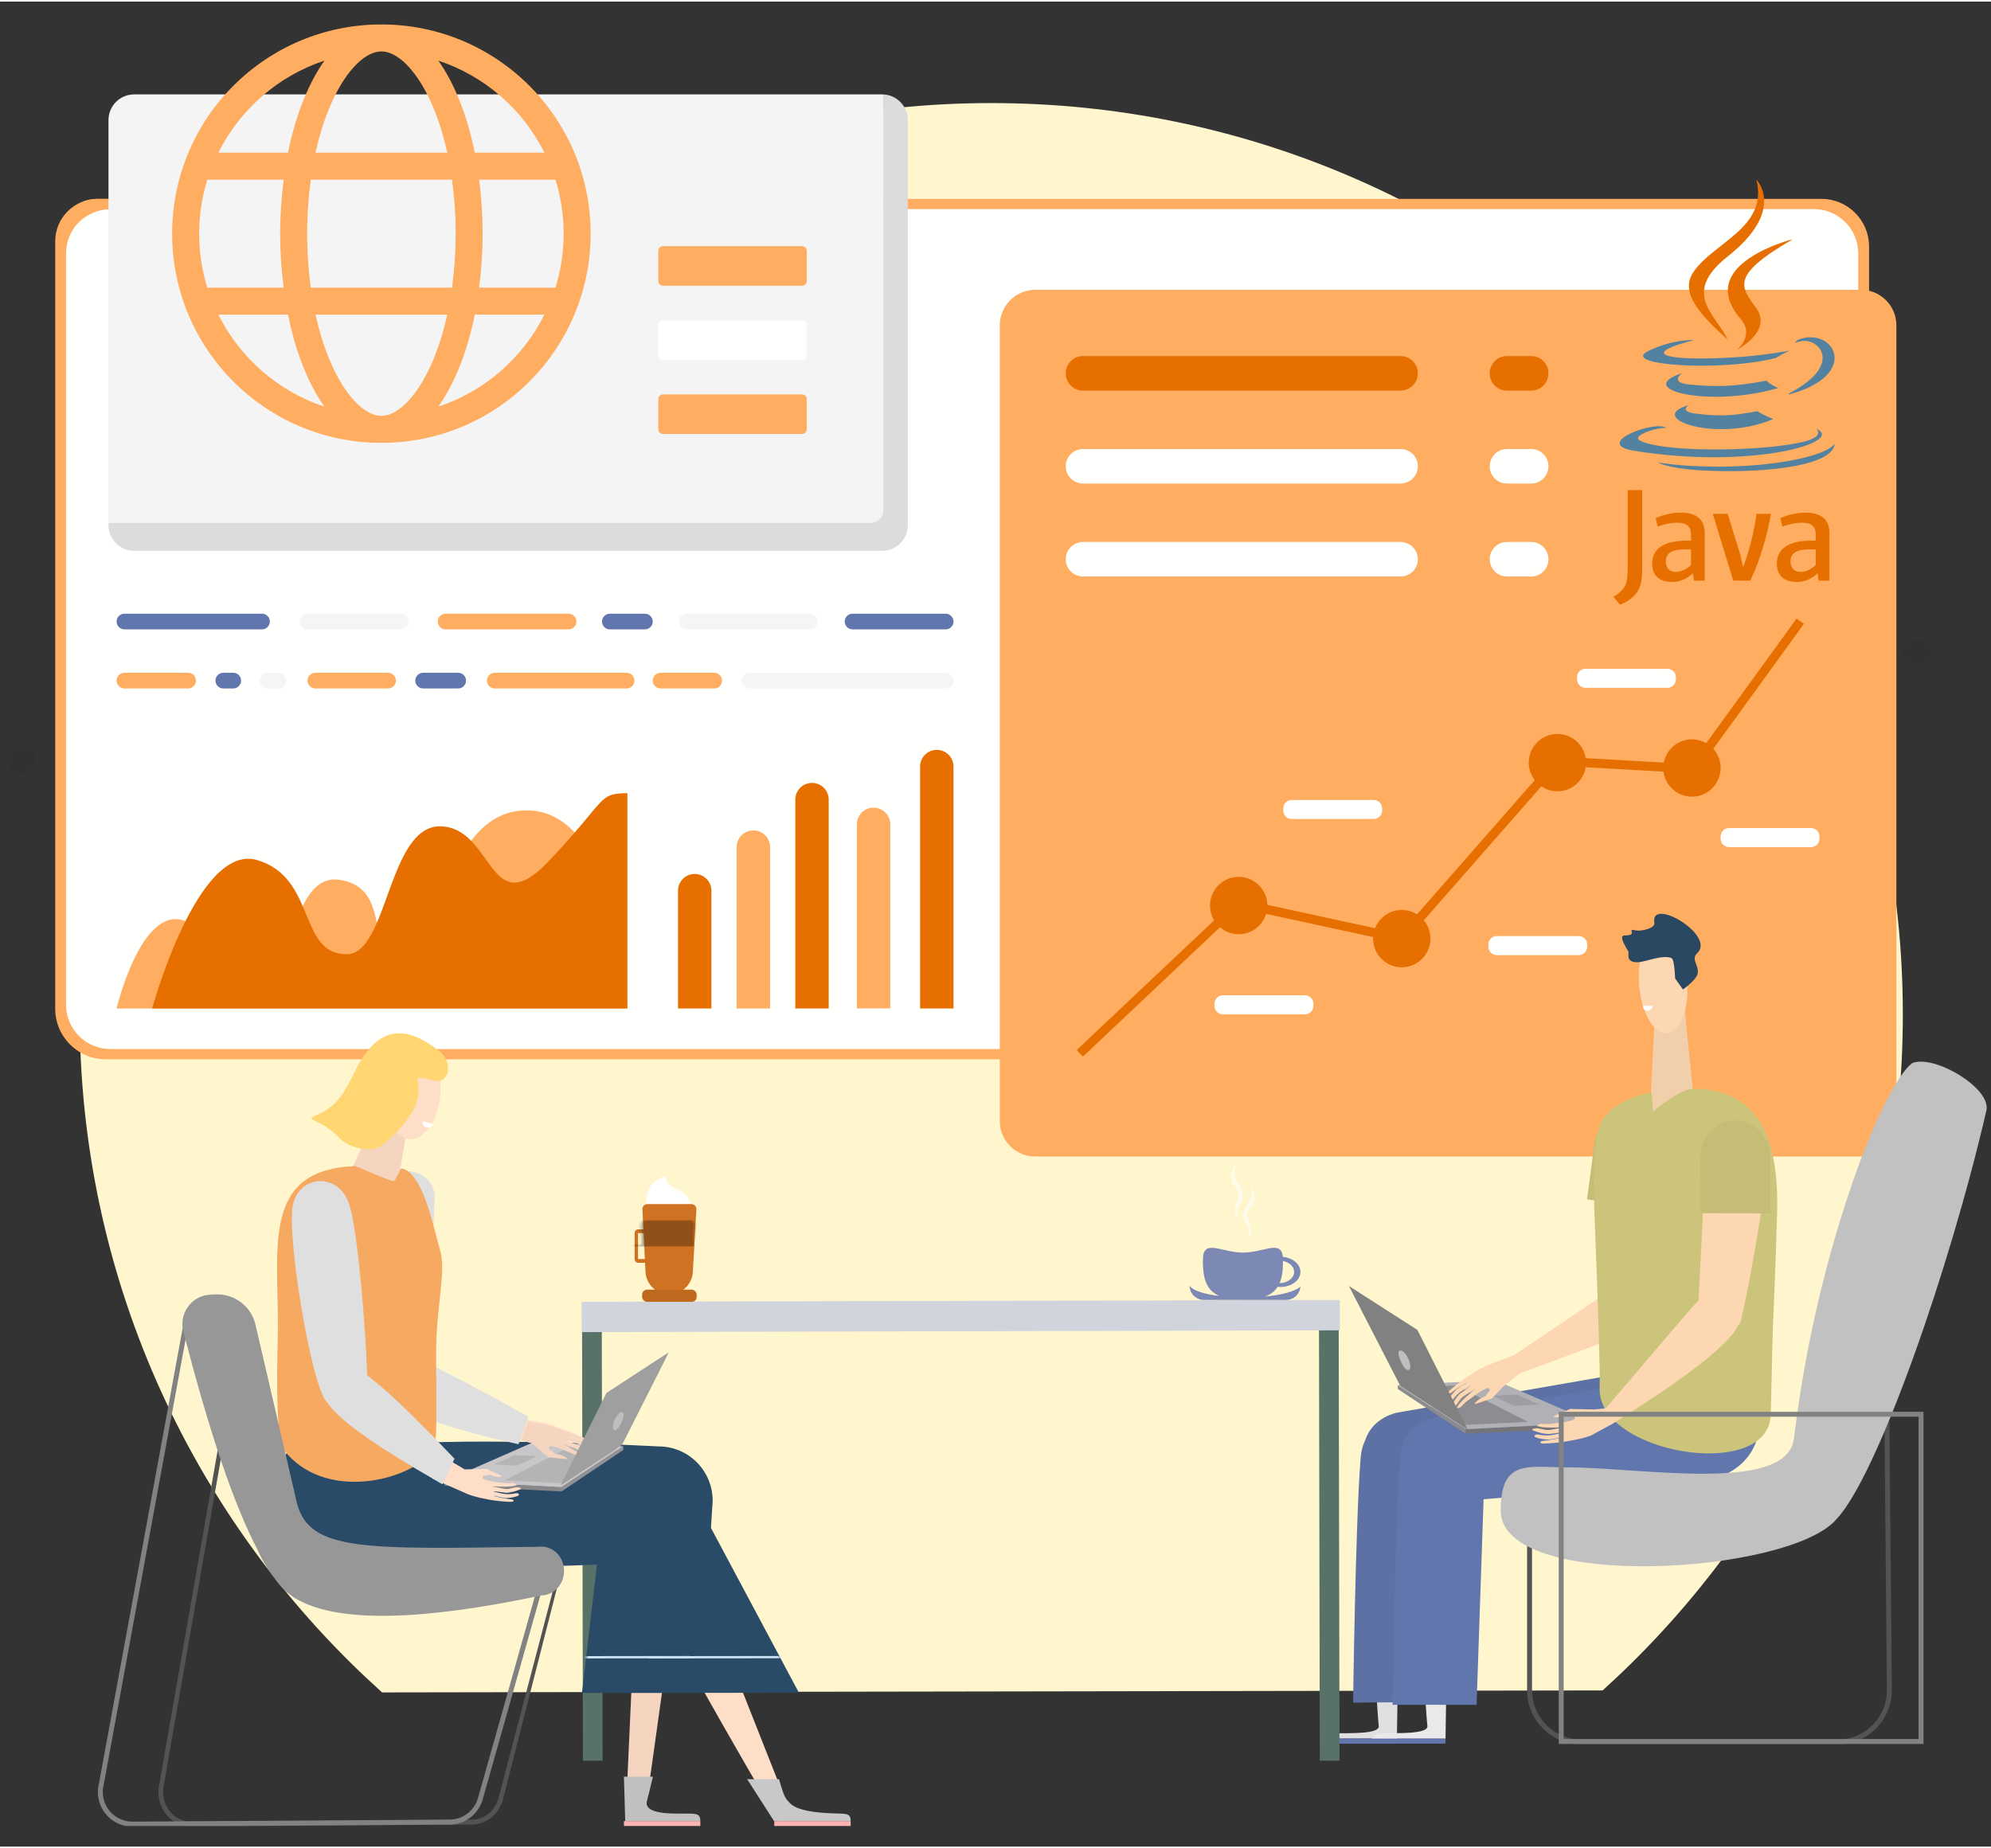
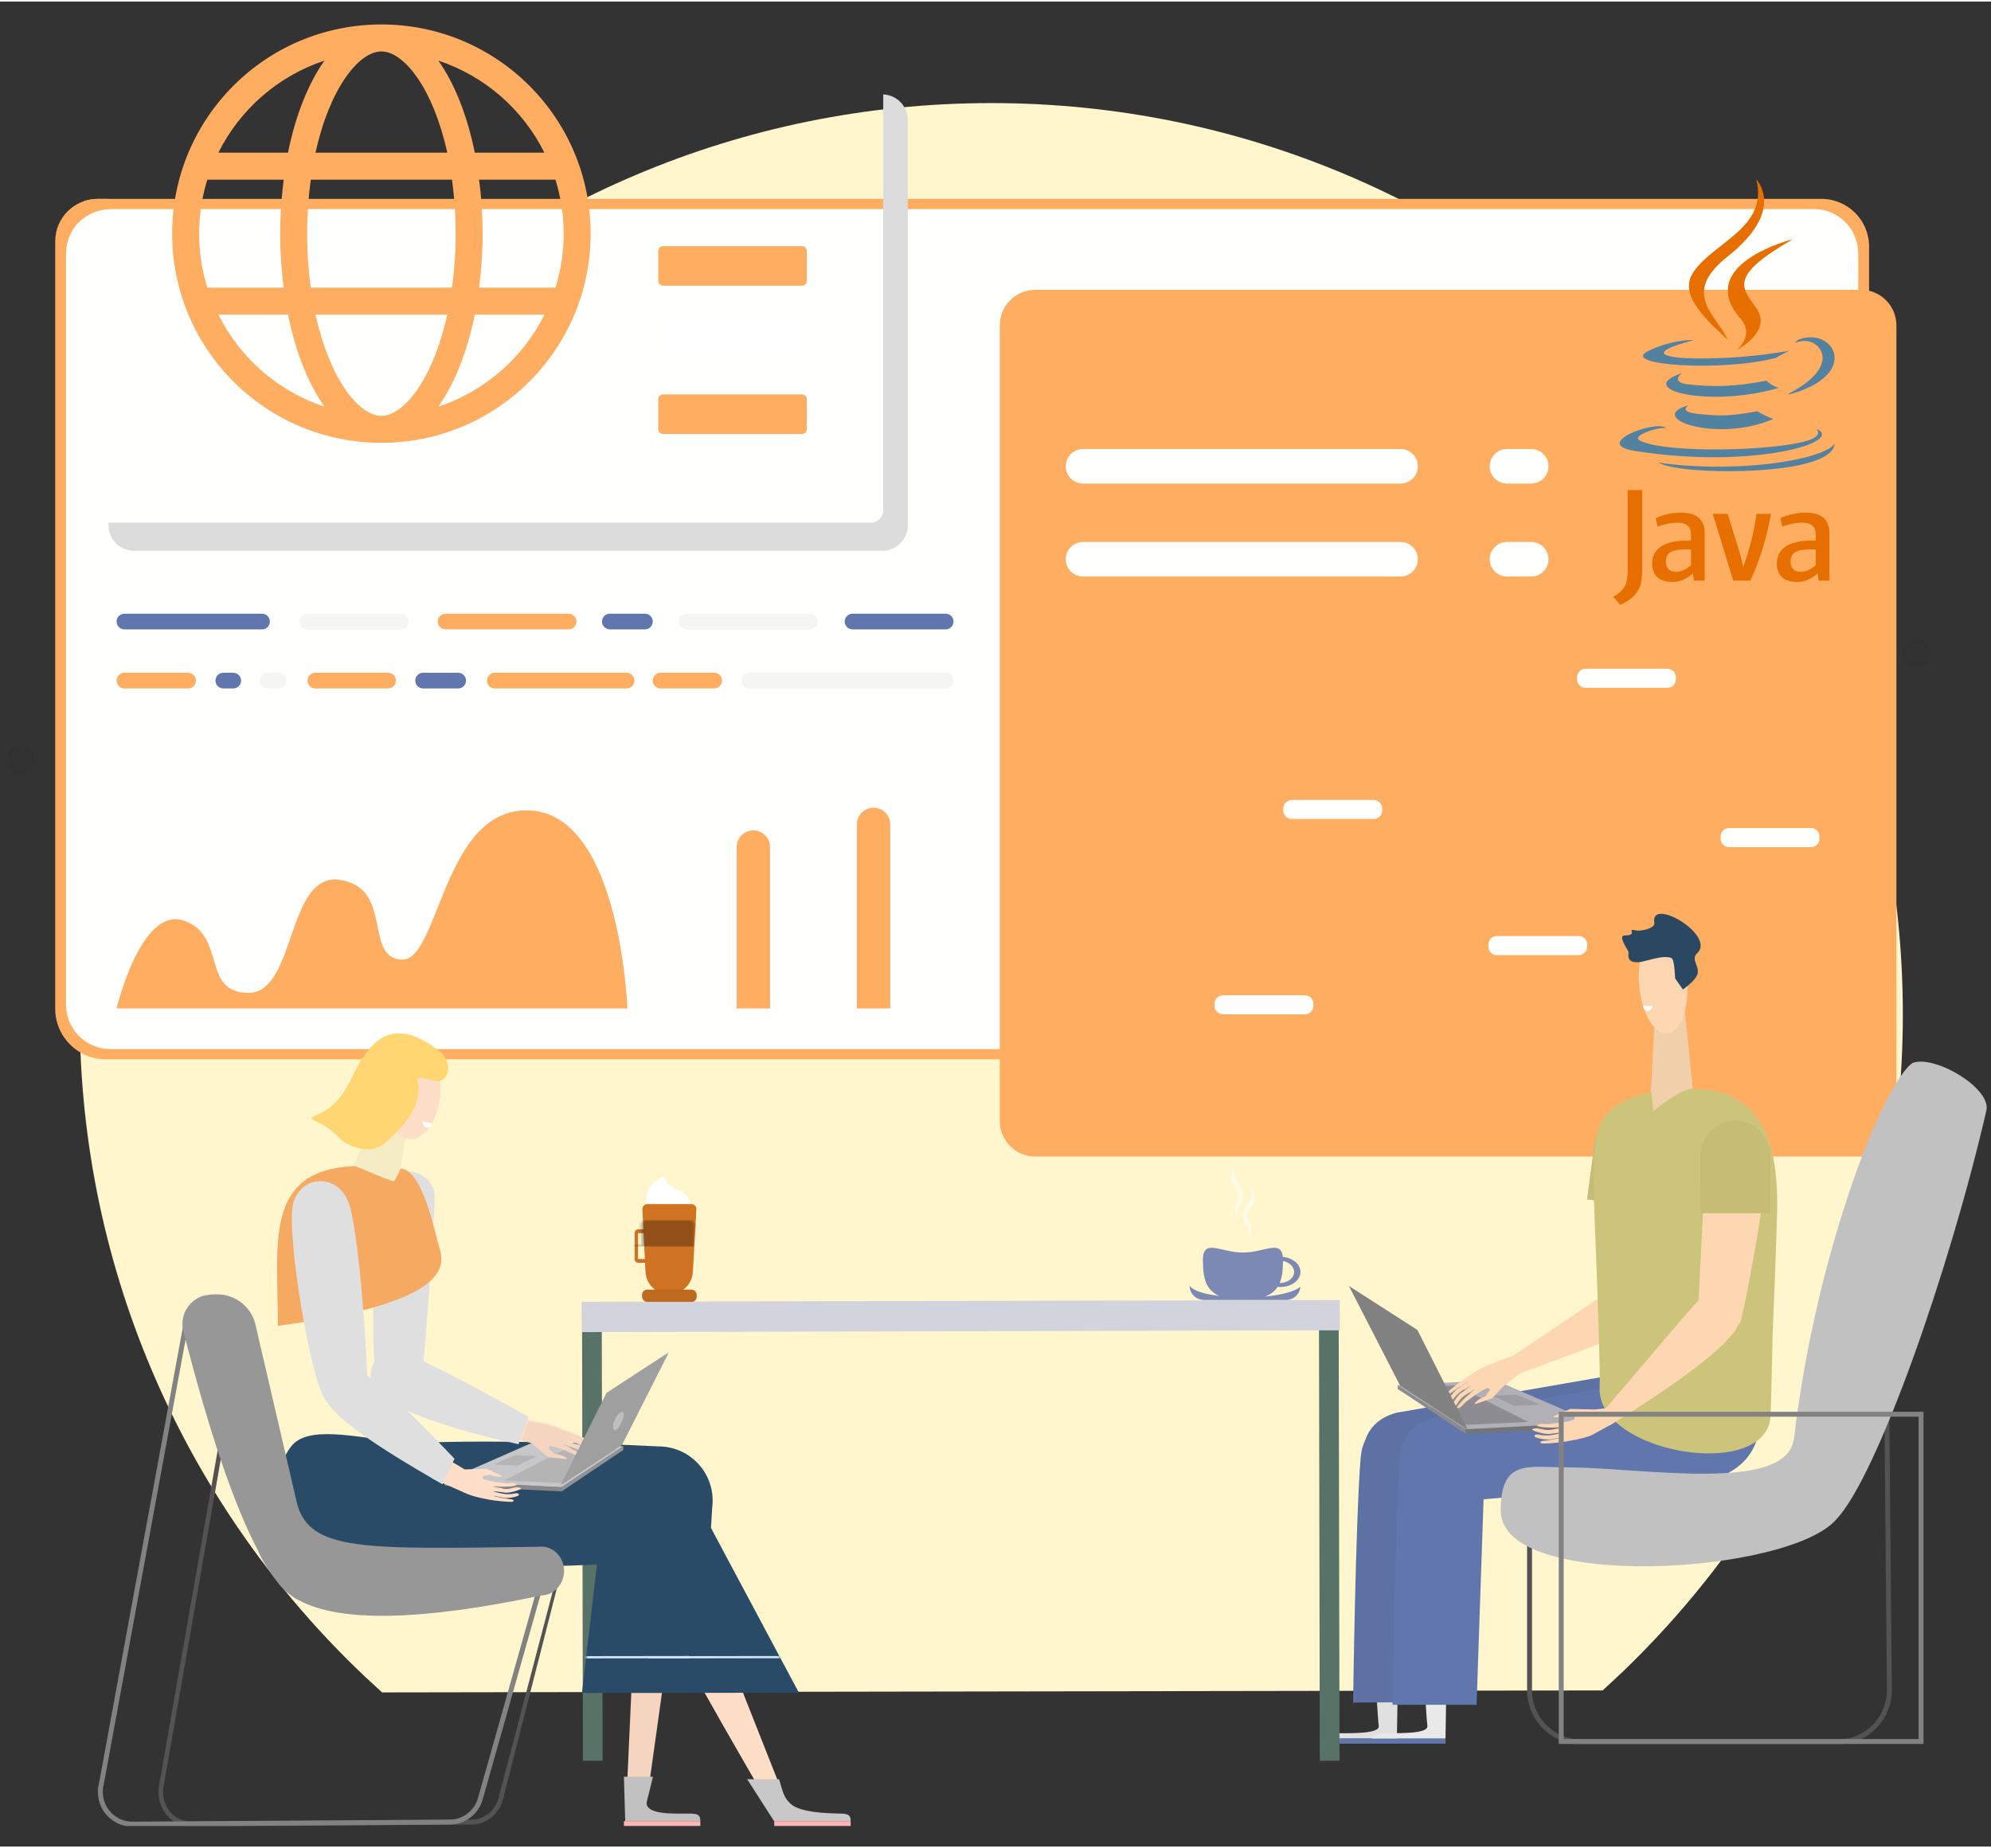
<svg xmlns="http://www.w3.org/2000/svg" xmlns:ns1="http://sodipodi.sourceforge.net/DTD/sodipodi-0.dtd" xmlns:ns2="http://www.inkscape.org/namespaces/inkscape" xmlns:xlink="http://www.w3.org/1999/xlink" id="illustration-builder" width="755" height="701" viewBox="-10 -30 807.85 748.795" version="1.1" ns1:docname="profit2.svg" ns2:version="1.1 (c68e22c387, 2021-05-23)">
  <rect x="-10" y="-30" width="807.85" height="748.795" fill="#333333" stroke="none" />
  <defs id="defs289" />
  <ns1:namedview id="namedview287" pagecolor="#ffffff" bordercolor="#666666" borderopacity="1.0" ns2:pageshadow="2" ns2:pageopacity="0.0" ns2:pagecheckerboard="0" showgrid="false" ns2:zoom="0.66853732" ns2:cx="366.47169" ns2:cy="356.74897" ns2:window-width="1920" ns2:window-height="1017" ns2:window-x="-8" ns2:window-y="-8" ns2:window-maximized="1" ns2:current-layer="illustration-builder" />
  <g transform="translate(-115.34,-62.06)" id="g27">
    <g id="g25">
      <svg width="1000" height="880" viewBox="0 0 1000 880" version="1.1" id="svg23">
        <g id="Symbols--globalStyle1/ecommerse/bg2" fill="none" fill-rule="evenodd" stroke="none" stroke-width="1">
          <g id="globalStyle1/ecommerse/bg2--globalStyle1/ecommerse/bg2">
            <path id="[color:background]background--globalStyle1/ecommerse/bg2" fill="#fff6ce" fill-rule="nonzero" d="m 755.612,717.48 c 3.848,-3.537 6.712,-6.212 8.593,-8.025 69.794,-67.276 113.21,-161.731 113.21,-266.327 0,-204.274 -165.597,-369.871 -369.871,-369.871 -204.274,0 -369.871,165.597 -369.871,369.871 0,105.631 44.28,200.92 115.291,268.317 1.625,1.542 4.094,3.823 7.406,6.841 z" opacity="1" />
            <circle id="shadow--globalStyle1/ecommerse/bg2" cx="410.556" cy="156.74" r="33.556" fill="#000000" fill-opacity="0.04" />
            <circle id="circle4" cx="277.31" cy="225.485" r="20.31" fill="#000000" fill-opacity="0.04" />
            <circle id="circle6" cx="162.809" cy="245.795" r="5.74" fill="#000000" fill-opacity="0.04" />
            <circle id="circle8" cx="113.74" cy="339.74" r="5.74" fill="#000000" fill-opacity="0.04" />
            <circle id="circle10" cx="883.154" cy="296.74" r="5.74" fill="#000000" fill-opacity="0.04" />
            <circle id="circle12" cx="797.74" cy="190.296" r="5.74" fill="#000000" fill-opacity="0.04" />
            <circle id="circle14" cx="676.745" cy="133.212" r="2.649" fill="#000000" fill-opacity="0.04" />
            <circle id="circle16" cx="391.198" cy="213.569" r="2.649" fill="#000000" fill-opacity="0.04" />
-             <circle id="circle18" cx="171.643" cy="236.431" r="2.001" fill="#000000" fill-opacity="0.04" />
          </g>
        </g>
      </svg>
    </g>
  </g>
  <g transform="translate(7.66,-50.06)" id="g72">
    <g id="g70">
      <svg width="757" height="547" viewBox="0 0 757 547" version="1.1" id="svg68">
        <g id="Symbols--globalStyle1/bgelements/ecommerse/5" fill="none" fill-rule="evenodd" stroke="none" stroke-width="1">
          <g id="globalStyle1/bgelements/ecommerse/5--globalStyle1/bgelements/ecommerse/5">
            <path id="[color:bgelement]screen--globalStyle1/bgelements/ecommerse/5" fill="#ffad60" d="m 740.719,119.482 v 311.862 c 0,9.931 -8.056,17.993 -17.991,17.993 H 25.249 c -11.325,0 -20.506,-9.186 -20.506,-20.515 v -311.462 c 0,-9.51 7.711,-17.221 17.221,-17.221 h 699.414 c 10.682,0 19.341,8.661 19.341,19.343" opacity="1" />
            <path id="Fill-2--globalStyle1/bgelements/ecommerse/5" fill="#fffffe" d="m 27.133,104.288 c -9.944,0 -18.006,8.061 -18.006,18.005 v 304.883 c 0,9.944 8.062,18.006 18.006,18.006 H 718.323 c 9.944,0 18.005,-8.062 18.005,-18.006 V 122.292 c 0,-9.944 -8.061,-18.005 -18.005,-18.005 z" />
            <path id="Combined-Shape--globalStyle1/bgelements/ecommerse/5" fill="#dcdcdc" d="m 340.717,57.743 c 5.547,0.237 9.969,4.809 9.969,10.415 V 232.55 c 0,5.757 -4.665,10.422 -10.422,10.422 H 36.78 c -5.755,0 -10.423,-4.665 -10.423,-10.422 v -1.002 H 335.705 c 2.769,0 5.012,-2.244 5.012,-5.011 z" />
            <path id="path32" fill="#ffad60" d="m 402.41,488.798 c -7.959,0 -14.41,-6.455 -14.41,-14.413 v -322.931 c 0,-7.959 6.451,-14.411 14.41,-14.411 h 334.984 c 7.958,0 14.41,6.452 14.41,14.411 v 322.931 c 0,7.958 -6.452,14.413 -14.41,14.413 z" opacity="1" />
            <path id="Fill-8--globalStyle1/bgelements/ecommerse/5" fill="#FAFCFA" d="m 16.383,107.847 v -6.784 c 1.75,-0.598 3.627,-0.924 5.581,-0.924 h 4.393 v 4.164 c -3.731,0.158 -7.167,1.452 -9.974,3.544" style="fill:#ffad60;fill-opacity:1" />
-             <path id="path35" fill="#f4f4f4" d="m 340.717,226.537 c 0,2.768 -2.244,5.011 -5.012,5.011 H 26.357 V 68.158 c 0,-5.758 4.669,-10.426 10.423,-10.426 H 340.264 c 0.152,0 0.303,0.004 0.453,0.01 z" />
            <path id="path37" fill="#ffad60" d="m 307.768,179.49 c 1.064,0 1.925,0.861 1.925,1.925 v 12.217 c 0,1.064 -0.861,1.925 -1.925,1.925 h -56.407 c -1.062,0 -1.923,-0.861 -1.923,-1.923 v -12.22 c 0,-1.062 0.861,-1.923 1.923,-1.923 z m 0,-60.168 c 1.064,0 1.925,0.862 1.925,1.925 v 12.22 c 0,1.061 -0.861,1.923 -1.923,1.923 h -56.409 c -1.062,0 -1.923,-0.862 -1.923,-1.923 V 121.246 c 0,-1.062 0.861,-1.923 1.923,-1.923 z" opacity="1" ns1:nodetypes="ssssssssssssssssss" />
            <path id="shape--globalStyle1/bgelements/ecommerse/5" fill="#ffffff" d="m 307.769,165.475 h -56.409 c -1.062,0 -1.923,-0.861 -1.923,-1.923 v -12.221 c 0,-1.061 0.861,-1.922 1.923,-1.922 h 56.407 c 1.064,0 1.925,0.861 1.925,1.923 v 12.22 c 0,1.062 -0.861,1.923 -1.923,1.923" />
            <path id="path40" fill="#FFE3DA" d="m 88.649,274.857 h -55.821 c -1.759,0 -3.184,-1.426 -3.184,-3.184 0,-1.757 1.426,-3.183 3.184,-3.183 h 55.821 c 1.757,0 3.183,1.426 3.183,3.183 0,1.759 -1.426,3.184 -3.183,3.184" style="fill:#6176ac;fill-opacity:1" />
            <path id="shadow--globalStyle1/bgelements/ecommerse/5" fill="#000000" fill-opacity="0.04" d="m 144.895,274.857 h -37.778 c -1.759,0 -3.184,-1.426 -3.184,-3.184 0,-1.757 1.426,-3.183 3.184,-3.183 h 37.778 c 1.759,0 3.184,1.426 3.184,3.183 0,1.759 -1.426,3.184 -3.184,3.184" />
            <path id="Fill-18--globalStyle1/bgelements/ecommerse/5" fill="#B3BDD6" d="m 366.042,274.857 h -37.781 c -1.759,0 -3.184,-1.426 -3.184,-3.184 0,-1.757 1.426,-3.183 3.184,-3.183 h 37.781 c 1.757,0 3.184,1.426 3.184,3.183 0,1.759 -1.427,3.184 -3.184,3.184" style="fill:#6176ac;fill-opacity:1" />
            <path id="path44" fill="#ffad60" d="m 288.015,356.44 0.238,0.004 c 3.556,0.123 6.414,2.981 6.537,6.536 l 0.004,0.238 v 65.499 h -13.557 v -65.499 c 0,-3.744 3.035,-6.778 6.778,-6.778 z m -89.974,-8.039 c 36.089,2.628 38.865,80.316 38.865,80.316 H 29.644 c 0,0 9.859,-41.616 27.3,-35.671 17.441,5.945 6.923,29.333 26.252,29.333 19.332,0 15.369,-49.293 37.169,-45.852 21.803,3.439 9.4,31.583 24.917,32.367 15.517,0.797 16.669,-63.122 52.758,-60.493 z m 138.747,-1.179 0.238,0.004 c 3.553,0.123 6.413,2.981 6.536,6.536 l 0.004,0.238 v 74.69 h -13.555 v -74.69 c 0,-3.744 3.034,-6.778 6.778,-6.778 z M 58.668,292.463 c 1.759,0 3.184,1.426 3.184,3.184 0,1.757 -1.426,3.183 -3.184,3.183 H 32.829 c -1.759,0 -3.184,-1.426 -3.184,-3.183 0,-1.759 1.426,-3.184 3.184,-3.184 z m 213.47,0 c 1.757,0 3.183,1.426 3.183,3.184 0,1.757 -1.426,3.183 -3.183,3.183 h -21.755 c -1.759,0 -3.184,-1.426 -3.184,-3.183 0,-1.759 1.426,-3.184 3.184,-3.184 z m -35.567,0 c 1.759,0 3.184,1.426 3.184,3.184 0,1.757 -1.426,3.183 -3.184,3.183 h -53.469 c -1.759,0 -3.184,-1.426 -3.184,-3.183 0,-1.759 1.426,-3.184 3.184,-3.184 z m -96.768,0 c 1.757,0 3.183,1.426 3.183,3.184 0,1.757 -1.426,3.183 -3.183,3.183 h -29.503 c -1.759,0 -3.183,-1.426 -3.183,-3.183 0,-1.759 1.424,-3.184 3.183,-3.184 z m 73.224,-23.973 c 1.757,0 3.183,1.426 3.183,3.183 0,1.759 -1.426,3.184 -3.183,3.184 h -49.879 c -1.757,0 -3.183,-1.426 -3.183,-3.184 0,-1.757 1.426,-3.183 3.183,-3.183 z" opacity="1" />
            <path id="path46" fill="#000000" fill-opacity="0.04" d="m 310.874,274.857 h -49.878 c -1.759,0 -3.184,-1.426 -3.184,-3.184 0,-1.757 1.426,-3.183 3.184,-3.183 h 49.878 c 1.759,0 3.184,1.426 3.184,3.183 0,1.759 -1.426,3.184 -3.184,3.184" />
            <path id="path48" fill="#FFE3DA" d="m 244.016,274.857 h -14.222 c -1.759,0 -3.184,-1.426 -3.184,-3.184 0,-1.757 1.426,-3.183 3.184,-3.183 h 14.222 c 1.757,0 3.183,1.426 3.183,3.183 0,1.759 -1.426,3.184 -3.183,3.184" style="fill:#6176ac;fill-opacity:1" />
            <path id="Fill-23--globalStyle1/bgelements/ecommerse/5" fill="#B3BDD6" d="M 76.976,298.831 H 72.943 c -1.757,0 -3.184,-1.426 -3.184,-3.183 0,-1.759 1.427,-3.184 3.184,-3.184 h 4.032 c 1.757,0 3.183,1.426 3.183,3.184 0,1.757 -1.426,3.183 -3.183,3.183" style="fill:#6176ac;fill-opacity:1" />
            <path id="path51" fill="#000000" fill-opacity="0.04" d="m 366.042,298.831 h -79.594 c -1.759,0 -3.184,-1.426 -3.184,-3.183 0,-1.759 1.426,-3.184 3.184,-3.184 h 79.594 c 1.757,0 3.184,1.426 3.184,3.184 0,1.757 -1.427,3.183 -3.184,3.183 m -270.813,0 h -4.244 c -1.757,0 -3.183,-1.426 -3.183,-3.183 0,-1.759 1.426,-3.184 3.183,-3.184 H 95.228 c 1.759,0 3.183,1.426 3.183,3.184 0,1.757 -1.424,3.183 -3.183,3.183" />
            <path id="Fill-28--globalStyle1/bgelements/ecommerse/5" fill="#FFE3DA" d="m 168.244,298.831 h -14.222 c -1.759,0 -3.184,-1.426 -3.184,-3.183 0,-1.759 1.426,-3.184 3.184,-3.184 h 14.222 c 1.759,0 3.183,1.426 3.183,3.184 0,1.757 -1.424,3.183 -3.183,3.183" style="fill:#6176ac;fill-opacity:1" />
-             <path id="path54" fill="#FFE3DA" d="m 711.306,270.458 2.974,2.157 -36.778,50.73 c 1.312,1.456 2.274,3.262 2.717,5.311 1.359,6.272 -2.638,12.48 -8.91,13.836 -6.272,1.358 -12.476,-2.637 -13.835,-8.909 -0.072,-0.334 -0.129,-0.667 -0.172,-0.999 l -31.557,-1.78 c -0.751,4.578 -4.22,8.463 -9.022,9.504 -3.231,0.699 -6.444,-0.023 -8.986,-1.743 l -47.677,54.368 c 1.158,1.392 2.007,3.076 2.415,4.965 1.359,6.268 -2.637,12.475 -8.909,13.834 -6.272,1.359 -12.476,-2.639 -13.835,-8.911 -0.226,-1.042 -0.303,-2.082 -0.247,-3.098 l -43.419,-9.41 c -1.191,3.906 -4.405,7.074 -8.672,7.999 -3.697,0.8 -7.372,-0.262 -10.043,-2.553 l -55.623,52.482 -2.521,-2.666 55.764,-52.622 c -0.648,-1.07 -1.132,-2.264 -1.412,-3.553 -1.358,-6.269 2.641,-12.476 8.91,-13.835 6.272,-1.356 12.477,2.639 13.835,8.911 0.159,0.731 0.244,1.462 0.262,2.184 l 43.702,9.471 c 1.375,-3.509 4.424,-6.289 8.373,-7.143 3.092,-0.67 6.167,-0.038 8.654,1.525 l 47.758,-54.463 c -1.03,-1.329 -1.787,-2.901 -2.165,-4.651 -1.358,-6.272 2.638,-12.479 8.909,-13.838 6.272,-1.356 12.477,2.641 13.835,8.911 0.047,0.217 0.088,0.434 0.122,0.65 l 31.669,1.787 c 0.864,-4.43 4.279,-8.147 8.962,-9.161 2.929,-0.635 5.843,-0.101 8.256,1.286 z m -447.089,103.66 0.238,0.004 c 3.633,0.125 6.54,3.111 6.54,6.774 v 0 47.821 h -13.554 v -47.821 c 0,-3.742 3.034,-6.778 6.776,-6.778 z m 47.598,-36.949 0.238,0.004 c 3.632,0.125 6.538,3.11 6.538,6.772 v 0 84.771 h -13.554 v -84.771 c 0,-3.742 3.034,-6.776 6.778,-6.776 z m 50.633,-13.418 0.238,0.004 c 3.633,0.125 6.54,3.11 6.54,6.774 v 0 98.188 h -13.555 v -98.188 c 0,-3.744 3.035,-6.778 6.778,-6.778 z m -125.542,17.584 v 87.382 H 44.065 c 0,0 18.431,-67.382 42.609,-60.246 24.181,7.134 16.438,38.229 36.362,38.229 16.749,0 16.753,-52.502 38.16,-51.905 21.404,0.595 19.515,39.439 43.449,14.467 23.936,-24.973 19.972,-27.927 32.262,-27.927 z M 550.617,163.928 c 3.872,0 7.01,3.139 7.01,7.01 0,3.872 -3.139,7.01 -7.01,7.01 H 421.775 c -3.873,0 -7.012,-3.139 -7.012,-7.01 0,-3.872 3.139,-7.01 7.012,-7.01 z m 53.005,0 c 3.87,0 7.01,3.139 7.01,7.01 0,3.872 -3.14,7.01 -7.01,7.01 h -9.827 c -3.872,0 -7.009,-3.139 -7.009,-7.01 0,-3.872 3.137,-7.01 7.009,-7.01 z" style="fill:#e76f00;fill-opacity:1" ns1:nodetypes="cccccsccccccsscccccccccccccccccscccccccscccsccccscccsccccscccsccccccscscssssssssssssss" />
            <path id="path62" fill="#fffffe" d="m 511.815,423.36 c 1.895,0 3.431,1.529 3.431,3.423 v 0.875 c 0,1.895 -1.537,3.423 -3.431,3.423 h -33.253 c -1.895,0 -3.43,-1.529 -3.43,-3.423 v -0.875 c 0,-1.895 1.535,-3.423 3.43,-3.423 z m 111.107,-24.032 c 1.896,0 3.433,1.537 3.433,3.439 v 0.862 c 0,1.895 -1.537,3.423 -3.433,3.423 h -33.251 c -1.895,0 -3.431,-1.529 -3.431,-3.423 v -0.862 c 0,-1.903 1.537,-3.439 3.431,-3.439 z m 94.246,-43.84 c 1.895,0 3.431,1.537 3.431,3.43 v 0.865 c 0,1.895 -1.537,3.431 -3.431,3.431 h -33.252 c -1.895,0 -3.431,-1.537 -3.431,-3.431 v -0.865 c 0,-1.893 1.537,-3.43 3.431,-3.43 z M 539.712,344.091 c 1.896,0 3.43,1.535 3.43,3.43 v 0.864 c 0,1.893 -1.534,3.43 -3.43,3.43 h -33.253 c -1.893,0 -3.43,-1.537 -3.43,-3.43 v -0.864 c 0,-1.895 1.537,-3.43 3.43,-3.43 z M 658.905,290.846 c 1.895,0 3.431,1.535 3.431,3.43 v 0.864 c 0,1.893 -1.537,3.43 -3.431,3.43 h -33.253 c -1.893,0 -3.43,-1.537 -3.43,-3.43 v -0.864 c 0,-1.895 1.537,-3.43 3.43,-3.43 z m -108.287,-51.468 c 3.872,0 7.01,3.139 7.01,7.01 0,3.872 -3.139,7.01 -7.01,7.01 H 421.775 c -3.873,0 -7.012,-3.139 -7.012,-7.01 0,-3.872 3.139,-7.01 7.012,-7.01 z m 53.005,0 c 3.87,0 7.01,3.139 7.01,7.01 0,3.872 -3.14,7.01 -7.01,7.01 h -9.827 c -3.872,0 -7.009,-3.139 -7.009,-7.01 0,-3.872 3.137,-7.01 7.009,-7.01 z m -53.005,-37.725 c 3.872,0 7.01,3.139 7.01,7.01 0,3.872 -3.139,7.01 -7.01,7.01 H 421.775 c -3.873,0 -7.012,-3.139 -7.012,-7.01 0,-3.872 3.139,-7.01 7.012,-7.01 z m 53.005,0 c 3.87,0 7.01,3.139 7.01,7.01 0,3.872 -3.14,7.01 -7.01,7.01 h -9.827 c -3.872,0 -7.009,-3.139 -7.009,-7.01 0,-3.872 3.137,-7.01 7.009,-7.01 z" />
          </g>
        </g>
      </svg>
    </g>
  </g>
  <g transform="translate(486.114,250.23)" id="g147">
    <g transform="matrix(-1,0,0,1,336,0)" id="g145">
      <g transform="translate(74.5,86)" id="g85">
        <g id="g83">
          <svg width="120" height="150" viewBox="0 0 120 150" version="1.1" id="svg81">
            <g id="Symbols--globalStyle1/people/mansitting/head/2" fill="none" fill-rule="evenodd" stroke="none" stroke-width="1">
              <g id="globalStyle1/people/mansitting/head/2--globalStyle1/people/mansitting/head/2">
                <polygon id="[skin]neck--globalStyle1/people/mansitting/head/2" fill="#fcd7b2" points="74.582,37.453 69.077,92.049 88.574,92.049 85.899,40.509 " opacity="1" />
                <polygon id="shadow--globalStyle1/people/mansitting/head/2" fill="#000000" fill-opacity="0.04" points="74.582,37.453 69.077,92.049 88.574,92.049 85.899,40.509 " />
                <path id="[skin]face--globalStyle1/people/mansitting/head/2" fill="#fcd7b2" d="m 92.463,33.876 c 1.156,-11.263 -2.233,-21.211 -7.568,-22.217 -5.336,-1.007 -10.599,7.308 -11.755,18.572 -1.156,11.263 2.232,21.21 7.568,22.217 5.336,1.007 10.599,-7.308 11.755,-18.572 z" opacity="1" />
                <path id="smile--globalStyle1/people/mansitting/head/2" fill="#ffffff" d="m 89.105,43.34 c 0.646,-0.022 1.951,-0.505 1.896,-2.067 l -3.933,0.137 c 0.051,1.447 1.391,1.953 2.037,1.93" />
                <path id="[hair]hair--globalStyle1/people/mansitting/head/2" fill="#2a4862" d="m 74.741,34.74 3.173,-4.48 c 0.246,-5.208 0.74,-7.971 1.482,-8.289 3.533,-1.512 10.681,1.56 13.446,1.676 4.353,0.183 4.179,-2.107 3.972,-4.097 -0.046,-0.447 4.658,-6.763 1.586,-6.765 -5.86,-0.004 -0.347,-3.005 -4.445,-2.053 -2.024,0.469 -7.991,-0.785 -7.597,-3.052 1.891,-10.865 -25.329,5.08 -17.293,12.407 2.732,2.49 -1.609,5.609 0.006,8.946 0.738,1.526 2.628,3.429 5.67,5.707" opacity="1" />
              </g>
            </g>
          </svg>
        </g>
      </g>
      <g transform="translate(59,248)" id="g104">
        <g id="g102">
          <svg width="251" height="180" viewBox="0 0 251 180" version="1.1" id="svg100">
            <g id="Symbols--globalStyle1/people/mansitting/bottom/1" fill="none" fill-rule="evenodd" stroke="none" stroke-width="1">
              <g id="globalStyle1/people/mansitting/bottom/1--globalStyle1/people/mansitting/bottom/1">
                <path id="[clothes]shoes--globalStyle1/people/mansitting/bottom/1" fill="#6176ac" d="m 216.521,178.791 v -2.104 c 0,0 -9.937,-0.008 -29.925,0.009 v 2.092" opacity="1" />
                <path id="Fill-6--globalStyle1/people/mansitting/bottom/1" fill="#e9e9e9" d="m 205.916,150.77 0.413,25.948 29.925,-0.009 c 0,0 -1.02,-2.06 -4.653,-2.128 -5.45,-0.103 -18.434,0.465 -17.917,-3.001 0.159,-1.068 0.569,-6.676 1.39,-19.839" />
                <path id="shadow--globalStyle1/people/mansitting/bottom/1" fill="#000000" fill-opacity="0.04" d="m 205.916,150.77 0.413,25.948 29.925,-0.009 c 0,0 -1.02,-2.06 -4.653,-2.128 -5.45,-0.103 -18.434,0.465 -17.917,-3.001 0.159,-1.068 0.569,-6.676 1.39,-19.839" />
                <path id="path90" fill="#6176ac" d="m 236.254,178.814 v -2.104 c 0,0 -9.937,-0.008 -29.925,0.009 v 2.092" opacity="1" />
                <path id="[clothes]pants--globalStyle1/people/mansitting/bottom/1" fill="#6176ac" d="M 85.081,23.38 206,44.407 c 0,0 10.003,1.647 13.114,11.117 0.935,1.842 1.545,3.868 1.756,6.008 0.078,0.425 0.125,0.784 0.147,1.062 2.132,26.51 3.067,99.547 3.067,99.547 L 193.283,161.904 187.311,77.704 96.892,70.128 c 0,0 -20.135,-2.147 -22.907,-23.606 -3.546,-27.453 11.096,-23.143 11.096,-23.143 z" opacity="1" />
                <path id="Fill-1--globalStyle1/people/mansitting/bottom/1" fill="#e9e9e9" d="m 186.184,150.748 0.412,25.948 29.926,-0.009 c 0,0 -1.02,-2.06 -4.653,-2.128 -5.45,-0.104 -18.434,0.465 -17.917,-3.001 0.159,-1.069 0.569,-6.676 1.389,-19.839" />
                <path id="path94" fill="#000000" fill-opacity="0.04" d="M 85.081,23.38 206,44.407 c 0,0 11.426,1.881 13.653,13.183 0.929,2.153 1.288,4.055 1.365,5.004 2.132,26.51 3.067,99.547 3.067,99.547 L 193.283,161.904 187.311,77.704 96.892,70.128 c 0,0 -20.135,-2.147 -22.907,-23.606 -3.546,-27.453 11.096,-23.143 11.096,-23.143 z" />
                <path id="path96" fill="#6176ac" d="M 70.091,25.373 191.009,46.399 c 0,0 13.412,2.209 14.006,16.216 0.116,0.594 0.179,1.088 0.203,1.446 1.798,26.535 2.882,98.96 2.882,98.96 H 173.991 L 171.146,79.599 81.902,72.122 c 0,0 -21.533,-2.012 -22.907,-23.606 -1.829,-28.737 11.096,-23.143 11.096,-23.143 z" opacity="1" />
              </g>
            </g>
          </svg>
        </g>
      </g>
      <g transform="translate(108,142)" id="g132">
        <g id="g130">
          <svg width="193" height="178" viewBox="0 0 193 178" version="1.1" id="svg128">
            <g id="Symbols--globalStyle1/people/mansitting/top/6" fill="none" fill-rule="evenodd" stroke="none" stroke-width="1">
              <g id="globalStyle1/people/mansitting/top/6--globalStyle1/people/mansitting/top/6">
                <polygon id="Fill-18--globalStyle1/people/mansitting/top/6" fill="#757578" points="129.5,157.181 77.5,154.521 77.503,156.488 129.5,159 " />
                <polygon id="Fill-20--globalStyle1/people/mansitting/top/6" fill="#b0b0b6" points="156.971,139.281 129.5,157.181 77.5,154.521 117.47,137.254 " />
                <polygon id="Fill-22--globalStyle1/people/mansitting/top/6" fill="#8c8c92" points="154.268,140.443 130.371,155.459 104.058,154.204 133.429,139.376 " />
                <polyline id="Fill-24--globalStyle1/people/mansitting/top/6" fill="#8b8b8d" points="129.497 157.181 129.5 159 156.974 140.86 156.971 139.281" />
                <polygon id="Fill-26--globalStyle1/people/mansitting/top/6" fill="#9d9da3" points="118.473,143.588 109.775,147.711 99.384,147.197 108.801,143.109 " />
                <path id="[skin]hand--globalStyle1/people/mansitting/top/6" fill="#fcd7b2" d="m 55.335,39.66 c 0,0 13.051,-0.073 20.185,1.14 -0.79,4.437 -4.484,45.475 -5.855,59.436 5.979,3.772 17.622,11.819 40.984,27.444 l -0.726,-0.486 9.88,3.722 c 3.765,1.559 6.395,3.415 7.865,4.311 l 0.159,0.096 c 2.622,1.558 8.01,5.777 8.451,6.555 0.441,0.777 -0.064,1.164 -1.314,0.24 -0.626,-0.463 -0.858,-0.682 -1.249,-0.915 -0.296,-0.176 -1.794,-1.223 -2.189,-1.444 -1.729,-0.971 -3.094,-1.849 -2.963,-1.619 0.132,0.231 2.617,1.483 4.395,2.785 0.422,0.307 1.36,1.392 1.591,1.675 0.983,1.204 1.629,2.211 1.939,3.023 0.119,0.313 -0.103,0.575 -0.496,0.584 -0.085,0.002 -0.175,-0.008 -0.263,-0.03 -0.613,-0.151 -1.419,-1.631 -2.286,-2.492 -0.289,-0.287 -0.903,-0.922 -1.239,-1.189 -2.158,-1.716 -5.553,-3.415 -5.032,-2.992 0.521,0.422 2.49,1.88 3.629,2.654 0.914,0.622 1.333,0.871 2.689,2.785 0.813,1.148 1.997,3.395 1.953,3.626 -0.043,0.229 -0.444,0.135 -0.482,0.116 -0.711,-0.359 -1.16,-0.649 -1.346,-0.871 -1.351,-1.61 -1.89,-3.223 -3.885,-4.407 -1.994,-1.186 -4.346,-2.873 -4.167,-2.588 0.114,0.184 1.477,1.357 2.585,2.292 1.636,1.381 3.362,3.186 3.841,3.844 0.328,0.448 0.616,0.874 0.866,1.273 0.111,0.178 0.029,0.354 -0.183,0.393 -0.078,0.015 -0.165,0.008 -0.252,-0.016 -0.602,-0.172 -1.026,-0.396 -1.273,-0.671 -0.802,-0.893 -0.953,-1.129 -2.275,-2.18 -0.23,-0.184 -2.171,-1.537 -2.548,-1.843 -2.66,-2.158 -5.789,-3.621 -5.992,-3.507 -1.727,0.963 0.092,1.451 1.003,3.396 1.935,0.647 3.185,1.45 4.423,2.845 0.059,0.065 -0.035,0.371 -0.553,0.212 v 0 l -6.457,-2.18 -4.341,-4.612 -6.933,-5.563 0.016,-0.051 c -0.001,-2.9e-4 -0.002,-5.7e-4 -0.003,-8.5e-4 l -0.043,0.092 C 70.476,120.83 52.252,114.82 52.772,107.091 c 4.97e-4,-0.109 0.002,-0.218 0.005,-0.325 -2.089,-12.571 1.95,-55.351 2.559,-67.106 z" opacity="1" />
                <path id="[clothes]tshirt--globalStyle1/people/mansitting/top/6" fill="#cdc47b" d="m 60.973,28.584 v 0 c 7.844,-1.117 15.14,4.719 16.238,12.99 L 80.177,63.892 52.133,67.886 48.976,45.423 C 47.824,37.227 53.192,29.693 60.973,28.584" opacity="1" />
                <path id="shadow--globalStyle1/people/mansitting/top/6" fill="#000000" fill-opacity="0.04" d="m 60.973,28.584 v 0 c 7.844,-1.117 15.14,4.719 16.238,12.99 L 80.177,63.892 52.133,67.886 48.976,45.423 C 47.824,37.227 53.192,29.693 60.973,28.584" />
                <path id="path114" fill="#cdc47b" d="M 53.364,28.143 C 53.364,28.143 42.337,19 37.321,19 10.028,19 2.29,39.733 3.05,69.329 c 0.093,3.612 0.494,18.389 1.656,45.279 0.311,7.202 0.652,29.967 1.001,37.134 1.31,26.831 70.71,15.305 69.344,-11.579 -0.282,-5.556 0.763,-36.47 2.102,-70.21 0.353,-8.908 0.939,-27.733 -1.837,-35.252 C 71.588,24.603 59.414,21.388 53.989,20.592 53.572,25.626 53.364,28.143 53.364,28.143 Z" opacity="1" />
                <path id="path116" fill="#fcd7b2" d="m 19.253,40.389 c 6.883,-0.48 12.813,5.161 13.114,12.466 0.657,15.963 2.123,42.144 2.517,52.045 3.878,3.837 14.558,16.805 37.743,43.872 l -0.246,-0.288 0.053,0.009 c 1.909,0.39 3.179,2.117 2.859,3.946 -0.33,1.89 -2.232,3.17 -4.247,2.861 -0.415,-0.064 -0.802,-0.19 -1.152,-0.366 l -0.032,0.074 C 44.451,139.069 28.593,127.435 21.78,119.283 c -0.29,-0.264 -0.569,-0.553 -0.832,-0.866 -0.554,-0.657 -1.009,-1.376 -1.366,-2.135 -0.226,-0.367 -0.429,-0.725 -0.609,-1.074 -0.61,-0.727 -1.042,-1.479 -1.229,-2.182 C 15.846,105.888 9.821,74.326 7.643,54.839 6.82,47.473 11.939,40.912 18.919,40.412 v 0 z" opacity="1" />
                <path id="path118" fill="#fcd7b2" d="m 69.861,154.994 3.406,-6.222 3.873,0.388 9.816,-0.22 6.424,2.798 c 0.505,0.237 0.375,0.525 0.285,0.534 -1.883,0.179 -3.378,-0.083 -5.3,-0.926 -1.997,0.806 -3.724,-0.074 -3.034,1.808 0.081,0.221 3.466,1.279 6.951,1.507 0.495,0.034 2.892,0.362 3.19,0.385 1.719,0.128 1.991,0.059 3.204,-0.05 0.373,-0.033 0.847,0.092 1.427,0.376 0.082,0.041 0.153,0.097 0.204,0.159 0.138,0.173 0.083,0.358 -0.121,0.413 -0.458,0.124 -0.962,0.238 -1.514,0.345 -0.806,0.156 -3.338,0.304 -5.516,0.203 -1.476,-0.068 -3.307,-0.136 -3.519,-0.08 -0.327,0.088 2.608,0.453 4.933,0.94 2.326,0.49 3.815,-0.326 5.927,-0.588 0.29,-0.036 0.83,0.057 1.617,0.277 0.042,0.012 0.413,0.216 0.294,0.414 -0.121,0.198 -2.527,1.039 -3.918,1.329 -2.318,0.482 -2.806,0.379 -3.924,0.212 -1.393,-0.207 -3.88,-0.479 -4.562,-0.524 -0.682,-0.044 3.064,1.022 5.868,1.233 0.436,0.033 1.333,-0.014 1.746,-0.027 1.24,-0.043 2.847,-0.58 3.419,-0.273 0.082,0.045 0.158,0.098 0.223,0.158 0.297,0.274 0.294,0.618 -0.007,0.765 -0.779,0.385 -1.948,0.683 -3.505,0.898 -0.367,0.05 -1.812,0.206 -2.341,0.146 -2.236,-0.258 -4.984,-1.031 -5.238,-0.951 -0.255,0.08 1.381,0.365 3.36,0.831 0.451,0.106 2.302,0.358 2.647,0.432 0.456,0.095 0.78,0.093 1.571,0.18 1.578,0.172 1.709,0.8 0.853,1.071 -0.857,0.27 -7.814,-0.306 -10.873,-0.948 -1.674,-0.352 -5.03,-0.759 -9.114,-2.232 z" opacity="1" />
                <path id="path120" fill="#cdc47b" d="m 19.982,31.87 v 0 c 7.923,-0.014 14.336,6.78 14.272,15.124 L 34.085,69.506 5.758,69.559 V 46.875 c 0,-8.277 6.364,-14.99 14.224,-15.006" opacity="1" />
                <path id="path122" fill="#000000" fill-opacity="0.04" d="m 19.982,31.87 v 0 c 7.923,-0.014 14.336,6.78 14.272,15.124 L 34.085,69.506 5.758,69.559 V 46.875 c 0,-8.277 6.364,-14.99 14.224,-15.006" />
                <polygon id="Fill-35--globalStyle1/people/mansitting/top/6" fill="#818182" points="149.009,116.88 128.522,157.413 155.993,139.513 176.79,99.049 " />
-                 <path id="Fill-38--globalStyle1/people/mansitting/top/6" fill="#bebebf" d="m 155.596,129.988 c -1.028,2.148 -2.213,3.542 -3.105,3.115 -0.891,-0.427 -0.78,-2.515 0.248,-4.663 1.029,-2.147 2.586,-3.544 3.477,-3.116 0.892,0.427 0.409,2.516 -0.619,4.664" />
              </g>
            </g>
          </svg>
        </g>
      </g>
      <g transform="translate(26,150)" id="g143">
        <g id="g141">
          <svg width="198" height="277" viewBox="0 0 198 277" version="1.1" id="svg139">
            <g id="Symbols--globalStyle1/people/mansitting/chair/3" fill="none" fill-rule="evenodd" stroke="none" stroke-width="1">
              <g id="globalStyle1/people/mansitting/chair/3--globalStyle1/people/mansitting/chair/3">
                <path id="Rectangle-Copy-47--globalStyle1/people/mansitting/chair/3" stroke="#545252" stroke-width="2" d="M 64.941,171.894 168.941,171.305 C 178.604,173.396 185.5,181.943 185.5,191.83 v 63.277 c 0,11.598 -9.402,21 -21,21 h -104 c -11.598,0 -21,-9.402 -21,-21 l 1,-109.861 c 0,-11.598 8.402,26.173 20,26.173" />
                <path id="[chair]chair--globalStyle1/people/mansitting/chair/3" fill="#c1c1c1" fill-rule="nonzero" d="M 29.769,0.415 C 32.825,1.391 45.077,17.467 59.539,64.655 c 8.811,28.747 15.04,58.23 18.69,88.45 0.077,0.293 0.147,0.6 0.212,0.918 4.292,21.059 62.478,10.64 91.661,10.64 16.094,0 27.093,-3.618 27.093,17.539 0,33.109 -117.14,25.944 -136.221,3.499 C 44.382,168.165 15.036,84.409 0.138,19.847 -1.923,10.916 20.53,-2.536 29.769,0.415 Z" opacity="1" />
                <rect id="Rectangle--globalStyle1/people/mansitting/chair/3" width="146" height="132.81" x="26.652" y="143.107" stroke="#828282" stroke-width="2" />
              </g>
            </g>
          </svg>
        </g>
      </g>
    </g>
  </g>
  <g transform="translate(226.16,496.94)" id="g158">
    <g id="g156">
      <svg width="308" height="187" viewBox="0 0 308 187" version="1.1" id="svg154">
        <g id="Symbols--globalStyle1/objects/table/narrow/1" fill="none" fill-rule="evenodd" stroke="none" stroke-width="1">
          <g id="globalStyle1/objects/table/narrow/1--globalStyle1/objects/table/narrow/1">
            <polygon id="Fill-1--globalStyle1/objects/table/narrow/1" fill="#587267" points="8,1.1 -4.5474735e-13,1.113 0.353,187.013 8.353,187 " />
            <polygon id="Fill-2--globalStyle1/objects/table/narrow/1" fill="#587267" points="307.352,187.001 307,1.1 299,1.113 299.352,187.013 " />
            <polygon id="[color:table]table--globalStyle1/objects/table/narrow/1" fill="#d1d4dd" points="307.502,12.334 307.486,0.013 0.002,0.74 0.018,13.059 " opacity="1" />
          </g>
        </g>
      </svg>
    </g>
  </g>
  <g transform="translate(237.608,437.726)" id="g180">
    <g id="g178">
      <svg width="45" height="60" viewBox="0 0 45 60" version="1.1" id="svg176">
        <defs id="defs161">
          <path id="path-1--globalStyle1/objects/coffecup/2" d="m 23.449,0 c 1.105,0 2,0.895 2,2 0,0.037 -0.001,0.075 -0.003,0.112 L 24.024,27.515 c -0.286,5.114 -4.517,9.115 -9.64,9.115 -5.113,0 -9.326,-4.012 -9.577,-9.118 L 4.624,23.812 1.779,23.813 c -0.763,0 -1.382,-0.683 -1.382,-1.526 V 11.773 c 0,-0.843 0.619,-1.526 1.382,-1.526 L 3.958,10.247 3.558,2.098 C 3.504,0.995 4.354,0.057 5.457,0.002 l 0.049,-0.002 v 0 z M 4.033,11.773 1.779,11.773 V 22.287 L 4.549,22.286 Z" />
        </defs>
        <g id="Symbols--globalStyle1/objects/coffecup/2" fill="none" fill-rule="evenodd" stroke="none" stroke-width="1">
          <g id="globalStyle1/objects/coffecup/2--globalStyle1/objects/coffecup/2">
            <path id="Path-11--globalStyle1/objects/coffecup/2" fill="#ffffff" d="M 32.997,21.391 C 32.379,18.126 30.462,15.799 27.243,14.41 24.025,13.02 22.354,11.217 22.23,9 c -3.451,1.225 -5.649,3.028 -6.593,5.41 -0.944,2.381 -1.221,4.515 -0.83,6.4 z" />
            <g id="Rectangle--globalStyle1/objects/coffecup/2" transform="translate(9.5,20.318)">
              <mask id="mask-2--globalStyle1/objects/coffecup/2" fill="#ffffff">
                <use xlink:href="#path-1--globalStyle1/objects/coffecup/2" id="use164" x="0" y="0" width="100%" height="100%" />
              </mask>
              <use id="[color:cup]cup--globalStyle1/objects/coffecup/2" fill="#cf7221" xlink:href="#path-1--globalStyle1/objects/coffecup/2" opacity="1" x="0" y="0" width="100%" height="100%" />
              <rect id="shadow--globalStyle1/objects/coffecup/2" width="30.401" height="10.684" x="-0.691" y="6.487" fill="#000000" fill-opacity="0.3" mask="url(#mask-2--globalStyle1/objects/coffecup/2)" />
            </g>
            <rect id="rect170" width="22.131" height="4.96" x="12.934" y="55.04" fill="#cf7221" rx="2" opacity="1" />
            <rect id="rect172" width="22.131" height="4.96" x="12.934" y="55.04" fill="#000000" fill-opacity="0.08" rx="2" />
          </g>
        </g>
      </svg>
    </g>
  </g>
  <g transform="translate(472.66,436.94)" id="g193">
    <g transform="matrix(-1,0,0,1,45,0)" id="g191">
      <g id="g189">
        <svg width="45" height="60" viewBox="0 0 45 60" version="1.1" id="svg187">
          <g id="Symbols--globalStyle1/objects/coffecup/1" fill="none" fill-rule="evenodd" stroke="none" stroke-width="1">
            <g id="globalStyle1/objects/coffecup/1--globalStyle1/objects/coffecup/1">
              <path id="[color:cup]cup--globalStyle1/objects/coffecup/1" fill="#7c89b4" d="M 5.833,60 C 2.759,60 0.24,57.621 0.016,54.604 2.093,56.548 7.742,57.989 14.313,58.635 11.95,57.713 10.347,56.36 9.265,54.687 8.892,54.727 8.512,54.747 8.125,54.747 3.638,54.747 0,52.004 0,48.62 0,45.512 3.068,42.945 7.045,42.546 l 0.094,-0.008 c 0.685,-7.124 7.674,-1.764 16.195,-1.764 8.975,0 16.25,-5.945 16.25,3.011 l -0.002,0.535 c -0.044,6.199 -0.909,11.518 -6.636,14.069 5.76,-0.712 10.455,-2.042 11.95,-4.032 l 0.103,-0.147 -0.003,0.182 C 44.878,57.508 42.313,60 39.167,60 Z M 7.084,44.203 6.93,44.234 c -2.523,0.551 -4.367,2.306 -4.367,4.386 0,2.482 2.627,4.501 5.898,4.563 C 7.352,50.637 7.103,47.546 7.084,44.203 Z" opacity="1" />
              <path id="Path-10--globalStyle1/objects/coffecup/1" fill="#ffffff" fill-opacity="0.58" d="m 20.427,13.892 c -1.537,1.693 -2.108,3.591 -1.713,5.695 0.592,3.155 3.761,4.057 2.737,6.942 -1.024,2.885 -1.368,3.358 -1.368,5.323 0,1.309 0.456,2.377 1.368,3.202 -0.838,-2.285 -0.688,-4.139 0.45,-5.563 1.708,-2.136 2.261,-5.017 -0.45,-8.354 -1.807,-2.224 -2.149,-4.639 -1.024,-7.244 z" />
              <path id="Path-10-Copy--globalStyle1/objects/coffecup/1" fill="#ffffff" fill-opacity="0.58" d="m 25.168,5 c -1.537,1.809 -2.108,3.837 -1.713,6.085 0.592,3.372 3.761,4.334 2.737,7.417 -1.024,3.083 -1.368,3.589 -1.368,5.687 0,1.399 0.456,2.539 1.368,3.421 -0.838,-2.442 -0.688,-4.423 0.45,-5.944 1.708,-2.282 2.261,-5.361 -0.45,-8.926 C 24.384,10.363 24.043,7.783 25.168,5 Z" transform="matrix(-1,0,0,1,51.407,0)" />
            </g>
          </g>
        </svg>
      </g>
    </g>
  </g>
  <g transform="translate(23.16,283.44)" id="g284">
    <g transform="translate(53,90)" id="g207">
      <g id="g205">
        <svg width="120" height="150" viewBox="0 0 120 150" version="1.1" id="svg203">
          <g id="Symbols--globalStyle1/peoplechair/womansitting/head/4" fill="none" fill-rule="evenodd" stroke="none" stroke-width="1">
            <g id="globalStyle1/peoplechair/womansitting/head/4--globalStyle1/peoplechair/womansitting/head/4">
              <g id="Group--globalStyle1/peoplechair/womansitting/head/4" transform="translate(35.389,24.001)">
-                 <polygon id="[skin]neck--globalStyle1/peoplechair/womansitting/head/4" fill="#ffdec8" points="31.233,72.429 5.472,66.953 40.134,18.897 48.887,27.751 " transform="rotate(-12,27.18,45.663)" opacity="1" />
                <polygon id="shadow--globalStyle1/peoplechair/womansitting/head/4" fill="#000000" fill-opacity="0.04" points="31.233,72.429 5.472,66.953 40.134,18.897 48.887,27.751 " transform="rotate(-12,27.18,45.663)" />
                <path id="[skin]face--globalStyle1/peoplechair/womansitting/head/4" fill="#ffdec8" d="m 44.082,34.223 c 5.491,0.897 11.186,-6.019 12.72,-15.447 1.534,-9.429 -1.674,-17.8 -7.164,-18.698 -5.491,-0.896 -11.186,6.02 -12.72,15.449 -1.534,9.428 1.673,17.8 7.164,18.696" opacity="1" />
                <path id="smile--globalStyle1/peoplechair/womansitting/head/4" fill="#ffffff" d="m 51.439,29.503 c 0.644,0.176 2.081,0.099 2.508,-1.471 l -3.924,-1.073 c -0.395,1.453 0.772,2.368 1.416,2.544" />
              </g>
              <path id="[hair]hair--globalStyle1/peoplechair/womansitting/head/4" fill="#ffd671" d="m 69.602,60.18 c -5.451,4.691 -14.939,0.949 -17.991,-2.344 -7.951,-8.58 -15.741,-6.781 -8.514,-9.751 10.371,-4.261 13.17,-15.593 17.318,-22.08 6.549,-10.243 15.721,-16.525 32.323,-2.95 3.454,2.825 4.425,10.046 -0.526,11.609 -1.548,0.489 -6.116,-1.602 -8.485,-1.237 -0.399,0.19 0.016,-0.074 -0.483,0.587 -0.847,1.123 5.876,9.366 -13.642,26.166 z" opacity="1" />
            </g>
          </g>
        </svg>
      </g>
    </g>
    <g transform="translate(68,247)" id="g236">
      <g id="g234">
        <svg width="251" height="180" viewBox="0 0 251 180" version="1.1" id="svg232">
          <defs id="defs210">
            <path id="path-1--globalStyle1/peoplechair/womansitting/bottom/3" d="m 63.885,24.722 0.107,-0.006 c 38.481,-2.144 101.635,1.21 102,1.23 12.135,-0.021 21.986,9.814 22.008,21.969 0.002,0.947 -0.056,1.881 -0.171,2.797 L 187.315,59.031 223,125.906 l -39.821,0.068 -2e-4,0.02 -11.696,9e-5 -2.616,0.006 -0.003,-0.005 -33.893,0.005 6.074,-52.092 C 89.503,76.063 31.88,75.552 28.142,75.296 19.582,74.707 14.324,68.673 10.563,58.069 7.432,49.237 11.287,33.191 16.975,25.945 c 6.552,-8.347 23.982,-4.36 46.91,-1.223 z" />
          </defs>
          <g id="Symbols--globalStyle1/peoplechair/womansitting/bottom/3" fill="none" fill-rule="evenodd" stroke="none" stroke-width="1">
            <g id="globalStyle1/peoplechair/womansitting/bottom/3--globalStyle1/peoplechair/womansitting/bottom/3">
              <path id="[skin]skin--globalStyle1/peoplechair/womansitting/bottom/3" fill="#ffdec8" d="M 178,50.423 161.131,171 C 156.615,170.339 153,169.821 153,169.821 c 0,0 4.728,-101.303 5.062,-119.821 0,0 4.561,0 19.938,0.423" opacity="1" />
              <path id="shadow--globalStyle1/peoplechair/womansitting/bottom/3" fill="#000000" fill-opacity="0.04" d="M 178,50.423 161.131,171 C 156.615,170.339 153,169.821 153,169.821 c 0,0 4.728,-101.303 5.062,-119.821 0,0 4.561,0 19.938,0.423" />
              <path id="shape--globalStyle1/peoplechair/womansitting/bottom/3" fill="#c9c8c8" d="m 152,160 0.525,18 30.475,-0.021 c -0.09,-1.877 -0.269,-2.94 -3.895,-3.011 -5.44,-0.108 -17.919,0.848 -17.923,-4.373 -10e-4,-1.114 -0.259,1.561 2.582,-10.596 z" />
              <path id="path215" fill="#000000" fill-opacity="0.04" d="m 152,160 0.525,18 30.475,-0.021 c -0.09,-1.877 -0.269,-2.94 -3.895,-3.011 -5.44,-0.108 -17.919,0.848 -17.923,-4.373 -10e-4,-1.114 -0.259,1.561 2.582,-10.596 z" />
              <path id="[clothes]clothes--globalStyle1/peoplechair/womansitting/bottom/3" fill="#ffb3b3" d="m 152,180 h 31 v -1.988 c -10.702,-0.016 -10.701,-0.016 -31,0 z" opacity="1" />
              <path id="path218" fill="#ffdec8" d="M 217,168.159 C 213.221,169.822 210.594,171 210.594,171 c 0,0 -55.998,-95.549 -61.594,-114.117 0,0 4.096,-1.755 19.741,-10.883 z" opacity="1" />
              <path id="path220" fill="#c9c8c8" d="M 202,161 212.901,178 244,177.981 c -0.091,-1.88 -0.273,-2.947 -3.975,-3.017 -5.552,-0.108 -16.769,-0.387 -20.512,-4.092 -2.322,-2.297 -2.571,-3.025 -4.585,-9.862 z" />
              <path id="path222" fill="#ffb3b3" d="m 213,180 h 31 v -1.993 c 0,0 -10.702,-0.016 -31,0 z" opacity="1" />
              <mask id="mask-2--globalStyle1/peoplechair/womansitting/bottom/3" fill="#ffffff">
                <use xlink:href="#path-1--globalStyle1/peoplechair/womansitting/bottom/3" id="use224" x="0" y="0" width="100%" height="100%" />
              </mask>
              <use id="Combined-Shape--globalStyle1/peoplechair/womansitting/bottom/3" fill="#294b67" xlink:href="#path-1--globalStyle1/peoplechair/womansitting/bottom/3" x="0" y="0" width="100%" height="100%" />
              <path id="Stroke-19--globalStyle1/peoplechair/womansitting/bottom/3" fill="#cee0f4" fill-rule="nonzero" d="m 136.656,112 41.691,-0.053 c 0.362,-4.5e-4 0.654,-0.213 0.654,-0.474 -6.3e-4,-0.262 -0.294,-0.473 -0.656,-0.473 l -41.691,0.053 c -0.362,4.5e-4 -0.654,0.213 -0.654,0.474 6.3e-4,0.262 0.294,0.473 0.656,0.473 z" mask="url(#mask-2--globalStyle1/peoplechair/womansitting/bottom/3)" />
              <polygon id="Stroke-28--globalStyle1/peoplechair/womansitting/bottom/3" fill="#cee0f4" fill-rule="nonzero" points="162,111.067 162.002,112 216,111.933 215.998,111 " mask="url(#mask-2--globalStyle1/peoplechair/womansitting/bottom/3)" />
            </g>
          </g>
        </svg>
      </g>
    </g>
    <g transform="translate(67,154)" id="g270">
      <g id="g268">
        <svg width="193" height="178" viewBox="0 0 193 178" version="1.1" id="svg266">
          <defs id="defs239">
            <polygon id="path-1--globalStyle1/peoplechair/womansitting/top/1" points="0.969,54.404 0.969,0.262 45.003,0.262 45.003,54.404 " />
          </defs>
          <g id="Symbols--globalStyle1/peoplechair/womansitting/top/1" fill="none" fill-rule="evenodd" stroke="none" stroke-width="1">
            <g id="globalStyle1/peoplechair/womansitting/top/1--globalStyle1/peoplechair/womansitting/top/1">
              <g id="globalStyle1/people/womansitting/top/1--globalStyle1/peoplechair/womansitting/top/1" transform="translate(12.256,5)">
                <g id="mac1--globalStyle1/peoplechair/womansitting/top/1" transform="translate(68,112.04)">
                  <polygon id="Fill-18--globalStyle1/peoplechair/womansitting/top/1" fill="#888889" points="47.439,18.486 1.4921397e-13,16.018 0.003,17.842 47.439,20.173 " />
                  <polygon id="Fill-20--globalStyle1/peoplechair/womansitting/top/1" fill="#c7c7c9" points="72.501,1.88 47.439,18.485 9.9475983e-14,16.017 36.464,4.4408921e-14 " />
                  <polygon id="Fill-22--globalStyle1/peoplechair/womansitting/top/1" fill="#b4b4b5" points="70.034,2.958 48.233,16.888 24.228,15.723 51.023,1.968 " />
                  <polyline id="Fill-24--globalStyle1/peoplechair/womansitting/top/1" fill="#939396" points="47.436 18.485 47.439 20.172 72.503 3.344 72.501 1.88" />
                  <polygon id="Fill-26--globalStyle1/peoplechair/womansitting/top/1" fill="#b4b4b5" points="37.379,5.876 29.444,9.7 19.964,9.223 28.555,5.431 " />
                </g>
                <path id="[skin]hand--globalStyle1/peoplechair/womansitting/top/1" fill="#ffdec8" d="m 67.478,118.14 8.654,5.134 8.875,-0.21 5.809,2.663 c 0.457,0.225 0.339,0.5 0.258,0.508 -1.703,0.17 -3.055,-0.079 -4.792,-0.881 -1.806,0.767 -3.367,-0.071 -2.743,1.72 0.073,0.211 3.134,1.217 6.285,1.434 0.448,0.032 2.615,0.344 2.884,0.366 1.554,0.122 1.8,0.056 2.897,-0.048 0.337,-0.031 0.766,0.088 1.29,0.358 0.074,0.039 0.139,0.092 0.184,0.151 0.125,0.165 0.075,0.341 -0.109,0.393 -0.414,0.118 -0.87,0.226 -1.369,0.329 -0.728,0.148 -3.018,0.289 -4.987,0.193 -1.335,-0.065 -2.99,-0.129 -3.181,-0.076 -0.295,0.083 2.358,0.431 4.46,0.895 2.103,0.466 3.449,-0.31 5.359,-0.559 0.263,-0.034 0.75,0.054 1.462,0.264 0.038,0.011 0.374,0.205 0.266,0.394 -0.109,0.189 -2.284,0.989 -3.542,1.264 -2.096,0.459 -2.537,0.361 -3.548,0.201 -1.26,-0.197 -3.508,-0.456 -4.125,-0.499 -0.616,-0.042 2.77,0.972 5.305,1.173 0.394,0.031 1.205,-0.014 1.579,-0.026 1.121,-0.041 2.574,-0.552 3.091,-0.26 0.074,0.043 0.143,0.093 0.201,0.15 0.269,0.261 0.266,0.588 -0.006,0.728 -0.705,0.366 -1.761,0.65 -3.17,0.854 -0.332,0.048 -1.638,0.196 -2.117,0.139 -2.022,-0.245 -4.507,-0.981 -4.736,-0.905 -0.231,0.076 1.249,0.347 3.038,0.791 0.407,0.101 2.081,0.341 2.393,0.411 0.412,0.091 0.706,0.089 1.42,0.171 1.427,0.164 1.545,0.761 0.771,1.019 -0.775,0.257 -7.066,-0.291 -9.831,-0.902 -1.513,-0.335 -4.548,-0.722 -8.241,-2.123 L 63,126.96 Z m 32.67,-15.253 c 0.476,-8.7e-4 0.934,0.082 1.36,0.235 l 0.003,-0.008 7.023,1.261 c 4.461,1.23 6.887,2.412 8.495,2.921 2.935,0.931 9.201,3.827 9.814,4.483 0.613,0.655 0.208,1.143 -1.233,0.524 -0.723,-0.31 -1.001,-0.471 -1.438,-0.61 -0.332,-0.106 -2.044,-0.788 -2.484,-0.915 -1.922,-0.558 -3.465,-1.108 -3.283,-0.913 0.182,0.195 2.912,0.858 4.959,1.725 0.484,0.207 1.657,1.05 1.95,1.274 1.243,0.949 2.112,1.783 2.605,2.502 0.19,0.276 0.033,0.579 -0.351,0.675 -0.082,0.021 -0.172,0.03 -0.265,0.029 -0.636,-0.009 -1.771,-1.267 -2.821,-1.91 -0.35,-0.214 -1.102,-0.694 -1.492,-0.878 -2.516,-1.185 -6.242,-2.081 -5.633,-1.786 0.61,0.295 2.881,1.271 4.178,1.769 1.041,0.401 1.509,0.549 3.284,2.106 1.065,0.932 2.748,2.849 2.759,3.082 0.01,0.232 -0.404,0.229 -0.446,0.219 -0.781,-0.191 -1.288,-0.373 -1.523,-0.548 -1.699,-1.261 -2.603,-2.706 -4.835,-3.413 -2.233,-0.707 -4.931,-1.821 -4.69,-1.585 0.156,0.154 1.765,0.988 3.07,1.65 1.925,0.976 4.039,2.344 4.66,2.875 0.426,0.364 0.807,0.712 1.145,1.043 0.15,0.148 0.111,0.337 -0.088,0.422 -0.072,0.031 -0.159,0.045 -0.251,0.041 -0.631,-0.035 -1.099,-0.158 -1.405,-0.369 -0.995,-0.689 -1.197,-0.884 -2.738,-1.61 -0.268,-0.126 -2.487,-1.009 -2.929,-1.223 -3.11,-1.502 -6.521,-2.229 -6.693,-2.073 -1.471,1.316 0.428,1.387 1.774,3.07 2.048,0.2 3.46,0.701 5,1.778 0.073,0.052 0.051,0.369 -0.493,0.329 v 0 l -6.841,-0.682 -7.017,-5.718 -4.71,-1.341 0.029,-0.082 c -1.522,-0.641 -2.596,-2.193 -2.599,-4.009 -0.004,-2.392 1.853,-4.335 4.148,-4.339 z" opacity="1" />
                <path id="Combined-Shape--globalStyle1/peoplechair/womansitting/top/1" fill="#e8e8e8" d="m 51.04,2.29 c 6.307,-0.672 13.21,3.463 12.932,11.022 -0.598,16.231 -4.017,63.228 -4.539,65.709 -0.028,0.133 -0.056,0.266 -0.085,0.397 C 67.797,83.383 82.454,90.931 102,101.9 v 0 l -4.042,11.156 C 68.392,106.516 50.081,99.742 42.554,93.225 41.322,92.458 40.24,91.382 39.426,90.027 37.447,86.733 37.59,82.686 39.469,79.614 37.958,60.684 40.435,23.138 41.103,12.774 41.505,8.871 49.195,17.187 51.485,15.476 52.533,14.693 52.883,9.379 52.346,5.752 52.048,3.738 50.328,2.366 51.04,2.29 Z" />
                <path id="shadow--globalStyle1/peoplechair/womansitting/top/1" fill="#000000" fill-opacity="0.04" d="m 51.04,2.29 c 6.307,-0.672 13.21,3.463 12.932,11.022 -0.598,16.231 -4.017,63.228 -4.539,65.709 -0.028,0.133 -0.056,0.266 -0.085,0.397 C 67.797,83.383 82.454,90.931 102,101.9 v 0 l -4.042,11.156 C 68.392,106.516 50.081,99.742 42.554,93.225 41.322,92.458 40.24,91.382 39.426,90.027 37.447,86.733 37.59,82.686 39.469,79.614 37.958,60.684 40.435,23.138 41.103,12.774 41.505,8.871 49.195,17.187 51.485,15.476 52.533,14.693 52.883,9.379 52.346,5.752 52.048,3.738 50.328,2.366 51.04,2.29 Z" />
-                 <path id="[clothes]bluse--globalStyle1/peoplechair/womansitting/top/1" fill="#f6a961" d="M 31.319,0.186 C -5.577,1.823 0.351,31.621 0.351,65.006 c 0,9.002 -1.637,45.349 2.642,50.708 15.82,19.808 47.508,12.87 58.163,2.181 4.103,-4.116 3.519,-4.639 3.368,-40.851 C 64.439,56.419 68.926,43.224 66.018,33.842 63.92,27.073 59.332,2.205 50.291,1.126 50.13,1.107 47.951,6.287 47.373,6.287 44.511,5.936 32.563,0.131 31.319,0.186 Z" opacity="1" />
+                 <path id="[clothes]bluse--globalStyle1/peoplechair/womansitting/top/1" fill="#f6a961" d="M 31.319,0.186 C -5.577,1.823 0.351,31.621 0.351,65.006 C 64.439,56.419 68.926,43.224 66.018,33.842 63.92,27.073 59.332,2.205 50.291,1.126 50.13,1.107 47.951,6.287 47.373,6.287 44.511,5.936 32.563,0.131 31.319,0.186 Z" opacity="1" />
                <path id="path251" fill="#000000" fill-opacity="0.04" d="M 101.898,103.904 99,111.703 l 4.641,1.275 6.914,5.437 6.741,0.649 c 0.536,0.038 0.558,-0.263 0.486,-0.313 -1.518,-1.023 -2.909,-1.5 -4.927,-1.69 -1.326,-1.601 -3.197,-1.668 -1.748,-2.919 0.169,-0.148 3.53,0.543 6.595,1.971 0.436,0.203 2.622,1.042 2.886,1.162 1.519,0.691 1.718,0.876 2.698,1.531 0.301,0.201 0.763,0.317 1.384,0.351 0.09,0.004 0.176,-0.009 0.247,-0.039 0.197,-0.082 0.235,-0.26 0.087,-0.401 -0.333,-0.315 -0.708,-0.646 -1.128,-0.992 -0.613,-0.505 -2.695,-1.805 -4.592,-2.733 -1.286,-0.63 -2.871,-1.423 -3.025,-1.569 -0.237,-0.225 2.422,0.835 4.622,1.507 2.199,0.673 3.091,2.046 4.764,3.245 0.231,0.166 0.731,0.339 1.501,0.521 0.042,0.009 0.45,0.012 0.44,-0.209 -0.011,-0.222 -1.67,-2.044 -2.719,-2.93 -1.749,-1.48 -2.21,-1.62 -3.236,-2.002 -1.279,-0.474 -3.516,-1.402 -4.117,-1.682 -0.6,-0.28 3.072,0.571 5.551,1.698 0.384,0.175 1.125,0.631 1.47,0.835 1.034,0.612 2.153,1.807 2.779,1.816 0.091,9.9e-4 0.18,-0.008 0.261,-0.028 0.378,-0.091 0.533,-0.38 0.346,-0.642 -0.486,-0.684 -1.342,-1.476 -2.567,-2.379 -0.289,-0.213 -1.445,-1.014 -1.922,-1.211 -2.018,-0.825 -4.707,-1.455 -4.887,-1.64 -0.18,-0.185 1.341,0.338 3.235,0.868 0.433,0.121 2.12,0.77 2.447,0.87 0.431,0.132 0.704,0.285 1.417,0.58 1.42,0.589 1.819,0.125 1.215,-0.498 -0.604,-0.624 -6.779,-3.377 -9.671,-4.262 -1.584,-0.484 -3.975,-1.608 -8.371,-2.777 z" />
                <g id="mac2--globalStyle1/peoplechair/womansitting/top/1" transform="translate(114,75.433)">
                  <mask id="mask-2--globalStyle1/peoplechair/womansitting/top/1" fill="#ffffff">
                    <use xlink:href="#path-1--globalStyle1/peoplechair/womansitting/top/1" id="use253" x="0" y="0" width="100%" height="100%" />
                  </mask>
                  <polygon id="Fill-35--globalStyle1/peoplechair/womansitting/top/1" fill="#9f9fa0" points="19.659,16.803 0.969,54.404 26.031,37.799 45.004,0.262 " mask="url(#mask-2--globalStyle1/peoplechair/womansitting/top/1)" />
                  <path id="Fill-38--globalStyle1/peoplechair/womansitting/top/1" fill="#bebebf" d="m 25.669,28.963 c -0.938,1.993 -2.019,3.285 -2.833,2.89 -0.813,-0.397 -0.712,-2.333 0.226,-4.326 0.939,-1.992 2.359,-3.287 3.172,-2.891 0.814,0.397 0.373,2.334 -0.565,4.327" mask="url(#mask-2--globalStyle1/peoplechair/womansitting/top/1)" />
                </g>
                <path id="path259" fill="#e8e8e8" d="m 29.199,15.436 c 3.708,10.841 6.954,54.114 7.347,69.549 3.527,3.23 8.715,5.826 34.661,33.13 L 72,118.949 67.108,129.326 C 37.979,112.601 24.762,102.945 20.137,95.783 19.966,95.608 19.812,95.43 19.678,95.251 13.558,87.072 3.788,27.935 6.449,15.822 9.111,3.709 24.828,2.656 29.199,15.436 Z" />
                <path id="path261" fill="#000000" fill-opacity="0.04" d="m 29.199,15.436 c 3.708,10.841 6.954,54.114 7.347,69.549 3.527,3.23 8.715,5.826 34.661,33.13 L 72,118.949 67.108,129.326 C 37.979,112.601 24.762,102.945 20.137,95.783 19.966,95.608 19.812,95.43 19.678,95.251 13.558,87.072 3.788,27.935 6.449,15.822 9.111,3.709 24.828,2.656 29.199,15.436 Z" />
              </g>
            </g>
          </g>
        </svg>
      </g>
    </g>
    <g transform="translate(0.5,150)" id="g282">
      <g id="g280">
        <svg width="198" height="277" viewBox="0 0 198 277" version="1.1" id="svg278">
          <g id="Symbols--globalStyle1/peoplechair/womansitting/chair/2" fill="none" fill-rule="evenodd" stroke="none" stroke-width="1">
            <g id="globalStyle1/peoplechair/womansitting/chair/2--globalStyle1/peoplechair/womansitting/chair/2" fill-rule="nonzero">
              <g id="chair--globalStyle1/peoplechair/womansitting/chair/2" transform="rotate(-4,920.027,162.622)">
                <path id="Path-199-Copy--globalStyle1/peoplechair/womansitting/chair/2" fill="#545252" d="m 194.164,113.867 -24.998,95.337 c -1.365,5.17 -5.752,8.751 -10.763,8.785 l -114.026,0.833 c -6.22,0.043 -11.294,-5.328 -11.334,-11.996 -0.006,-1.047 0.114,-2.09 0.359,-3.104 L 63.239,32.999 61.422,32.495 31.584,203.218 c -0.286,1.183 -0.426,2.4 -0.42,3.621 0.048,7.779 5.968,14.045 13.224,13.996 l 114.026,-0.834 c 5.847,-0.04 10.965,-4.218 12.557,-10.249 l 23.192,-90.816 z" transform="rotate(4,112.664,126.665)" />
                <path id="Path-199--globalStyle1/peoplechair/womansitting/chair/2" fill="#828282" d="m 184.839,125.218 -23.389,82.927 c -1.454,5.157 -6.129,8.729 -11.469,8.763 l -128.684,0.831 c -6.627,0.043 -12.034,-5.314 -12.077,-11.966 -0.007,-1.044 0.122,-2.085 0.383,-3.096 L 44.093,15.059 42.157,14.555 7.667,202.174 c -0.304,1.18 -0.454,2.394 -0.447,3.612 0.05,7.76 6.358,14.01 14.09,13.96 l 128.684,-0.832 c 6.23,-0.04 11.684,-4.207 13.381,-10.223 l 24.033,-85.075 z" transform="rotate(4,97.313,117.151)" />
                <path id="[chair]chair--globalStyle1/peoplechair/womansitting/chair/2" fill="#979797" d="m 61.287,0.985 1.932,0.088 c 7.585,0.346 13.88,5.929 15.067,13.362 l 11.75,73.599 c 3.85,19.899 26.155,20.389 96.535,24.355 v 0 l 0.526,-0.016 c 5.052,0 9.147,4.365 9.147,9.749 0,0.119 -0.002,0.238 -0.006,0.356 -0.185,5.544 -4.552,9.879 -9.754,9.682 -49.507,6.91 -82.298,5.289 -98.373,-4.862 -1.085,-0.588 -2.169,-1.375 -3.25,-2.356 -1.787,-1.494 -3.286,-3.133 -4.499,-4.918 -3.769,-5.548 -6.148,-10.102 -7.393,-13.856 C 64.531,87.098 56.404,56.237 48.904,15.003 47.726,8.526 52.068,2.329 58.602,1.161 Z" opacity="1" />
              </g>
            </g>
          </g>
        </svg>
      </g>
    </g>
  </g>
  <path fill="#ffad60" d="m 144.751,-20.714 c -46.901,0 -84.901,38 -84.901,84.901 0,46.901 38,84.901 84.901,84.901 46.901,0 84.901,-38 84.901,-84.901 0,-46.901 -38,-84.901 -84.901,-84.901 z m 66.14,52.036 H 182.648 C 179.567,16.122 174.398,3.181 167.859,-6.028 186.688,0.203 202.162,13.794 210.891,31.322 Z m -36.014,32.865 c 0,7.84 -0.548,15.131 -1.472,21.91 h -57.308 c -0.924,-6.778 -1.472,-14.07 -1.472,-21.91 0,-7.84 0.548,-15.131 1.472,-21.91 h 57.308 c 0.924,6.778 1.472,14.07 1.472,21.91 z M 144.751,-9.759 c 9.209,0 21.02,15.097 26.737,41.081 H 118.014 C 123.731,5.338 135.542,-9.759 144.751,-9.759 Z M 121.643,-6.028 C 115.138,3.147 109.935,16.087 106.854,31.322 H 78.611 C 87.34,13.794 102.814,0.203 121.643,-6.028 Z M 70.805,64.186 c 0,-7.634 1.164,-14.995 3.321,-21.91 h 30.982 c -0.89,7.018 -1.438,14.31 -1.438,21.91 0,7.6 0.514,14.892 1.438,21.91 H 74.126 C 71.969,79.181 70.805,71.821 70.805,64.186 Z m 7.805,32.865 h 28.243 c 3.081,15.2 8.25,28.14 14.789,37.349 -18.829,-6.231 -34.303,-19.822 -43.032,-37.349 z m 66.14,41.081 c -9.209,0 -21.02,-15.097 -26.737,-41.081 h 53.474 c -5.717,25.984 -17.528,41.081 -26.737,41.081 z m 23.108,-3.732 c 6.504,-9.175 11.708,-22.115 14.789,-37.349 h 28.243 c -8.73,17.528 -24.204,31.119 -43.032,37.349 z m 16.535,-48.304 c 0.89,-7.018 1.438,-14.31 1.438,-21.91 0,-7.6 -0.514,-14.892 -1.438,-21.91 h 30.982 c 2.157,6.915 3.321,14.276 3.321,21.91 0,7.634 -1.164,14.995 -3.321,21.91 z" id="path2" style="stroke-width:0.342" />
  <path style="fill:#5382a1;stroke-width:0.319" d="m 675.272,133.767 c 0,0 -4.522,2.63 3.218,3.52 9.377,1.07 14.169,0.916 24.503,-1.039 0,0 2.717,1.703 6.511,3.179 -23.165,9.928 -52.427,-0.575 -34.232,-5.659" id="path4" />
  <path style="fill:#5382a1;stroke-width:0.319" d="m 672.442,120.812 c 0,0 -5.072,3.754 2.674,4.555 10.017,1.033 17.927,1.118 31.615,-1.518 0,0 1.893,1.919 4.87,2.969 -28.008,8.19 -59.204,0.646 -39.16,-6.007" id="path6" />
  <path style="fill:#e76f00;stroke-width:0.319" d="m 696.305,98.835 c 5.708,6.572 -1.5,12.485 -1.5,12.485 0,0 14.493,-7.482 7.837,-16.851 -6.217,-8.737 -10.984,-13.078 14.824,-28.046 0,0 -40.51,10.118 -21.162,32.412" id="path8" />
  <path style="fill:#5382a1;stroke-width:0.319" d="m 726.942,143.35 c 0,0 3.346,2.757 -3.685,4.89 -13.371,4.051 -55.652,5.274 -67.398,0.161 -4.222,-1.837 3.696,-4.386 6.186,-4.921 2.598,-0.563 4.082,-0.458 4.082,-0.458 -4.696,-3.308 -30.35,6.495 -13.031,9.302 47.231,7.659 86.097,-3.449 73.846,-8.975" id="path10" />
  <path style="fill:#5382a1;stroke-width:0.319" d="m 677.447,107.388 c 0,0 -21.507,5.108 -7.616,6.963 5.865,0.785 17.557,0.608 28.448,-0.305 8.9,-0.751 17.838,-2.347 17.838,-2.347 0,0 -3.138,1.344 -5.409,2.894 -21.84,5.744 -64.03,3.072 -51.884,-2.804 10.272,-4.965 18.624,-4.402 18.624,-4.402" id="path12" />
  <path style="fill:#5382a1;stroke-width:0.319" d="m 716.028,128.954 c 22.201,-11.537 11.936,-22.623 4.771,-21.129 -1.756,0.365 -2.539,0.682 -2.539,0.682 0,0 0.652,-1.021 1.897,-1.463 14.174,-4.983 25.075,14.697 -4.576,22.492 0,3e-4 0.344,-0.307 0.446,-0.581" id="path14" />
  <path style="fill:#e76f00;stroke-width:0.319" d="m 702.642,42.254 c 0,0 12.295,12.299 -11.662,31.213 -19.211,15.172 -4.381,23.822 -0.008,33.705 -11.214,-10.118 -19.443,-19.024 -13.922,-27.313 8.103,-12.168 30.553,-18.068 25.592,-37.605" id="path16" />
  <path style="fill:#5382a1;stroke-width:0.319" d="m 679.629,160.215 c 21.31,1.364 54.035,-0.757 54.81,-10.84 0,0 -1.49,3.823 -17.612,6.858 -18.189,3.423 -40.622,3.023 -53.928,0.83 3e-4,-3e-4 2.724,2.254 16.73,3.152" id="path18" />
  <path style="fill:#e76f00;stroke-width:0.319" d="m 676.136,198.744 c -2.01,1.744 -4.134,2.723 -6.039,2.723 -2.72,0 -4.189,-1.631 -4.189,-4.246 0,-2.829 1.574,-4.898 7.89,-4.898 h 2.337 v 6.422 m 5.547,6.259 v -19.373 c 0,-4.949 -2.823,-8.215 -9.628,-8.215 -3.973,0 -7.453,0.981 -10.282,2.232 l 0.816,3.429 c 2.227,-0.817 5.11,-1.578 7.94,-1.578 3.92,0 5.607,1.578 5.607,4.842 v 2.449 h -1.957 c -9.525,0 -13.822,3.698 -13.822,9.247 0,4.79 2.832,7.512 8.163,7.512 3.427,0 5.985,-1.415 8.377,-3.485 l 0.434,2.941 h 4.352 z" id="path20" />
  <path style="fill:#e76f00;stroke-width:0.319" d="m 700.196,205.003 h -6.919 l -8.326,-27.098 h 6.042 l 5.167,16.649 1.149,5.007 c 2.614,-7.239 4.462,-14.584 5.387,-21.656 h 5.877 c -1.575,8.923 -4.408,18.717 -8.376,27.098" id="path22" />
  <path style="fill:#e76f00;stroke-width:0.319" d="m 726.736,198.744 c -2.014,1.744 -4.141,2.723 -6.047,2.723 -2.715,0 -4.188,-1.631 -4.188,-4.246 0,-2.829 1.578,-4.898 7.894,-4.898 h 2.341 v 6.422 m 5.546,6.259 v -19.373 c 0,-4.949 -2.83,-8.215 -9.627,-8.215 -3.976,0 -7.458,0.981 -10.285,2.232 l 0.815,3.429 c 2.228,-0.817 5.117,-1.578 7.944,-1.578 3.918,0 5.607,1.578 5.607,4.842 v 2.449 h -1.96 c -9.528,0 -13.823,3.698 -13.823,9.247 0,4.79 2.829,7.512 8.16,7.512 3.429,0 5.986,-1.415 8.382,-3.485 l 0.436,2.941 h 4.352 z" id="path24" />
  <path style="fill:#e76f00;stroke-width:0.319" d="m 654.275,209.605 c -1.581,2.309 -4.135,4.135 -6.932,5.169 l -2.739,-3.223 c 2.128,-1.092 3.954,-2.856 4.802,-4.499 0.734,-1.461 1.037,-3.344 1.037,-7.847 v -30.936 h 5.893 v 30.512 c -2.8e-4,6.02 -0.482,8.452 -2.062,10.824" id="path26" />
</svg>